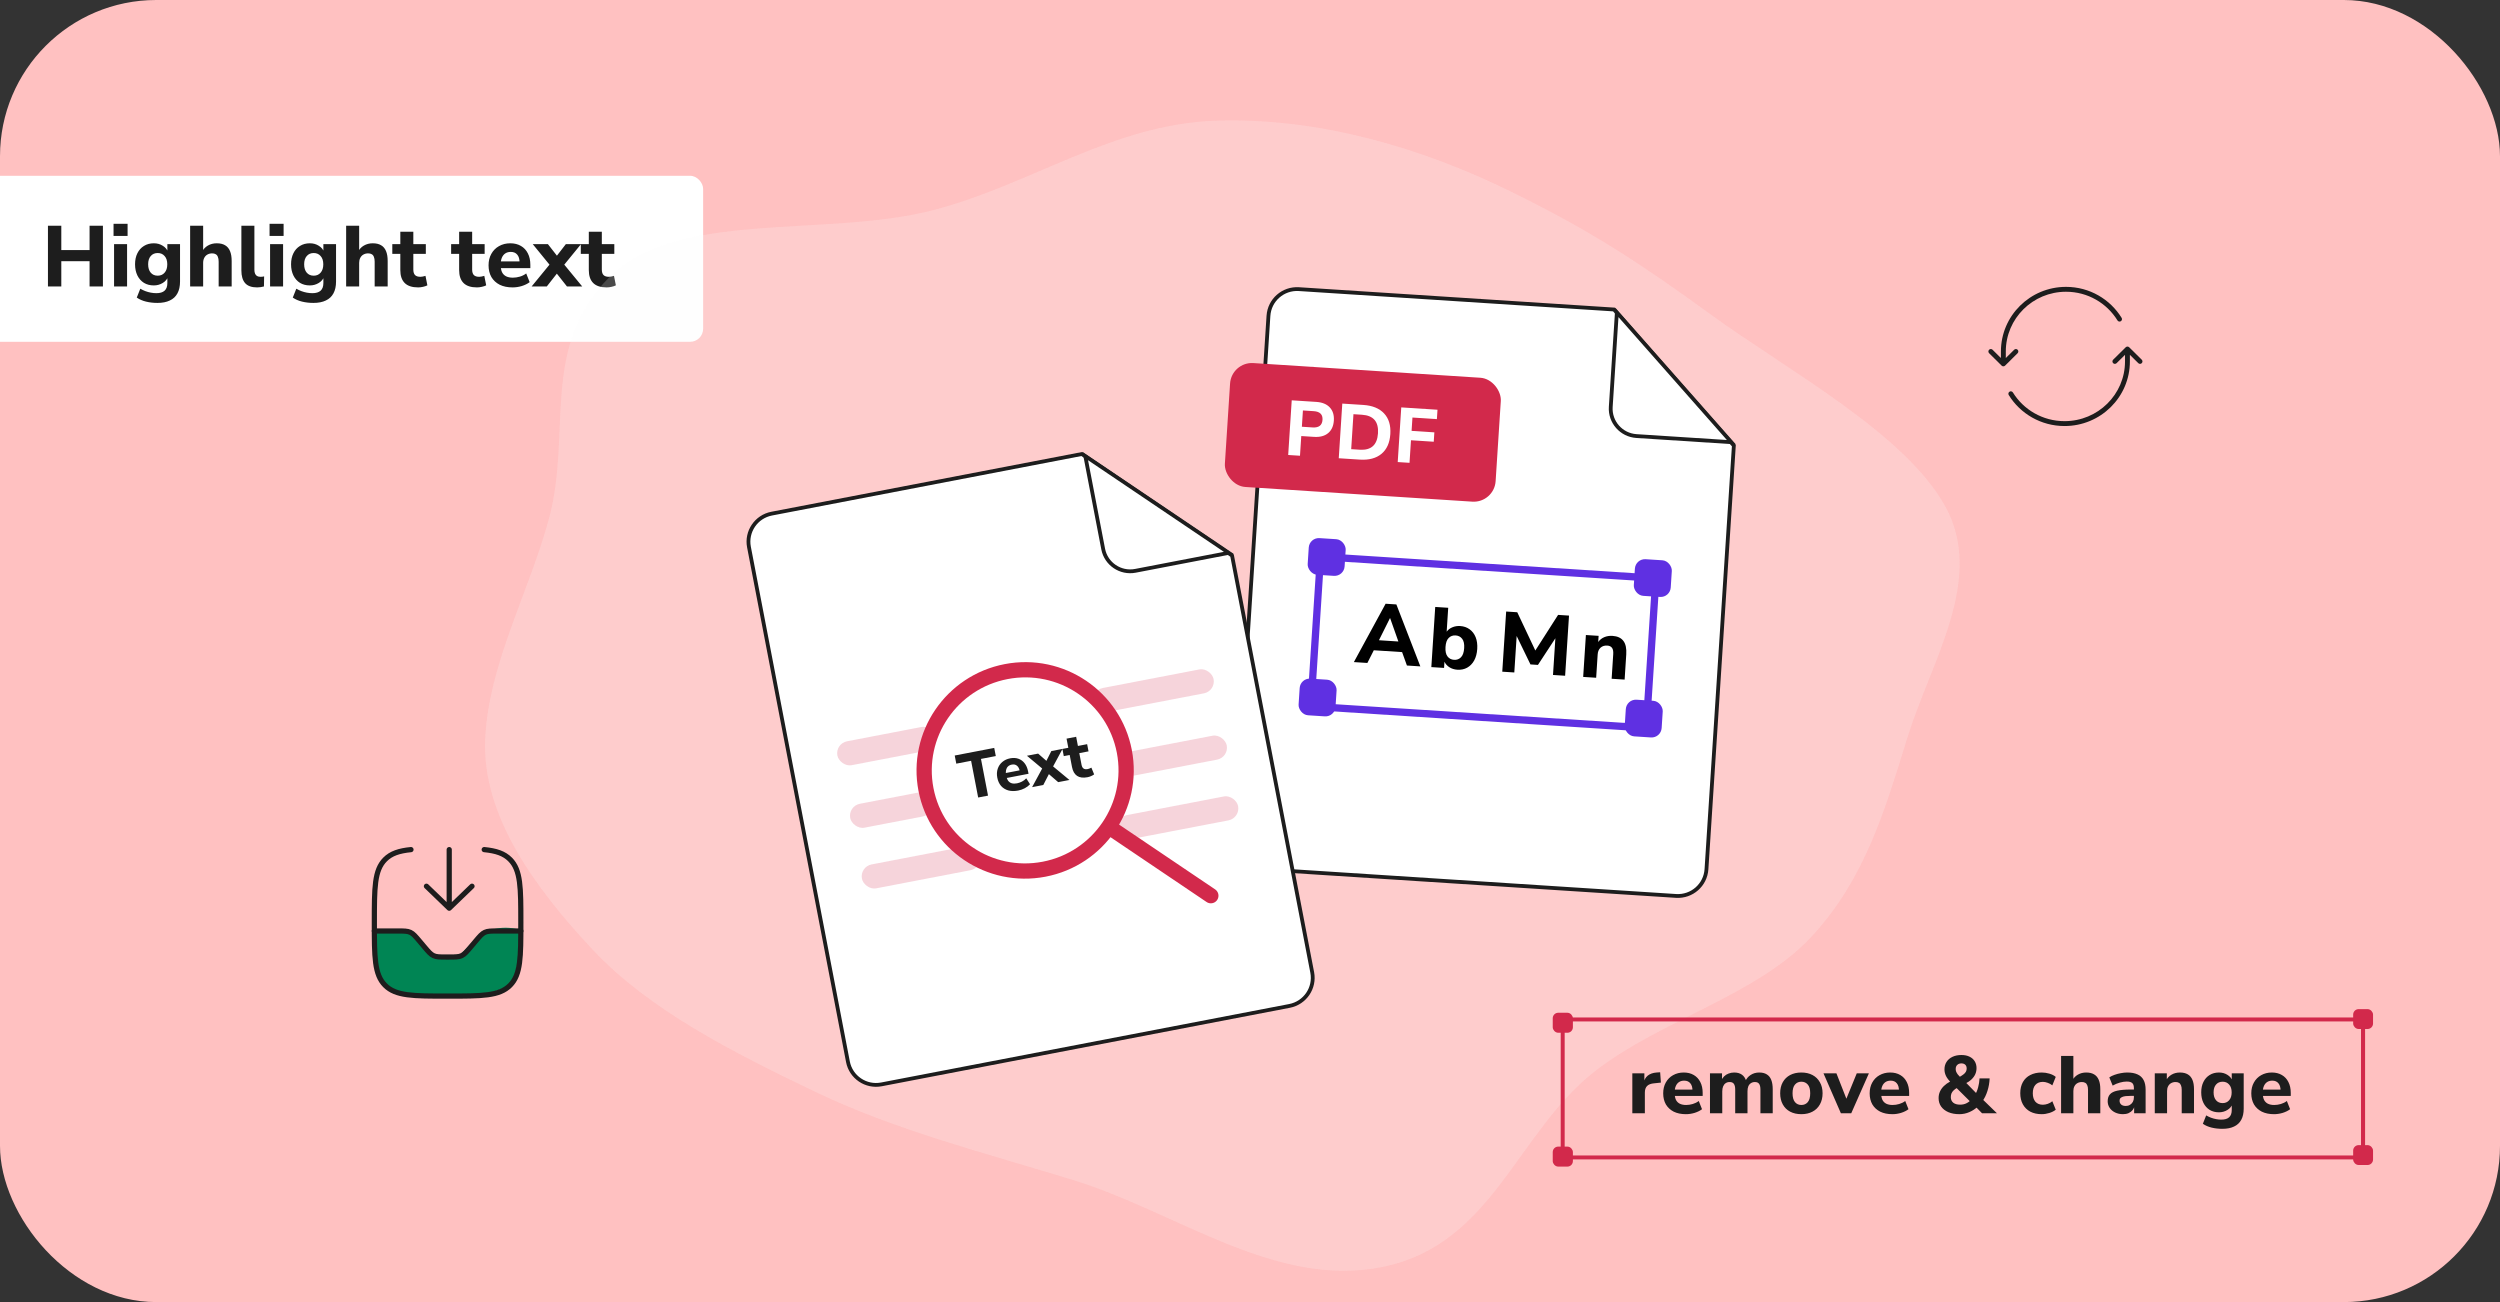
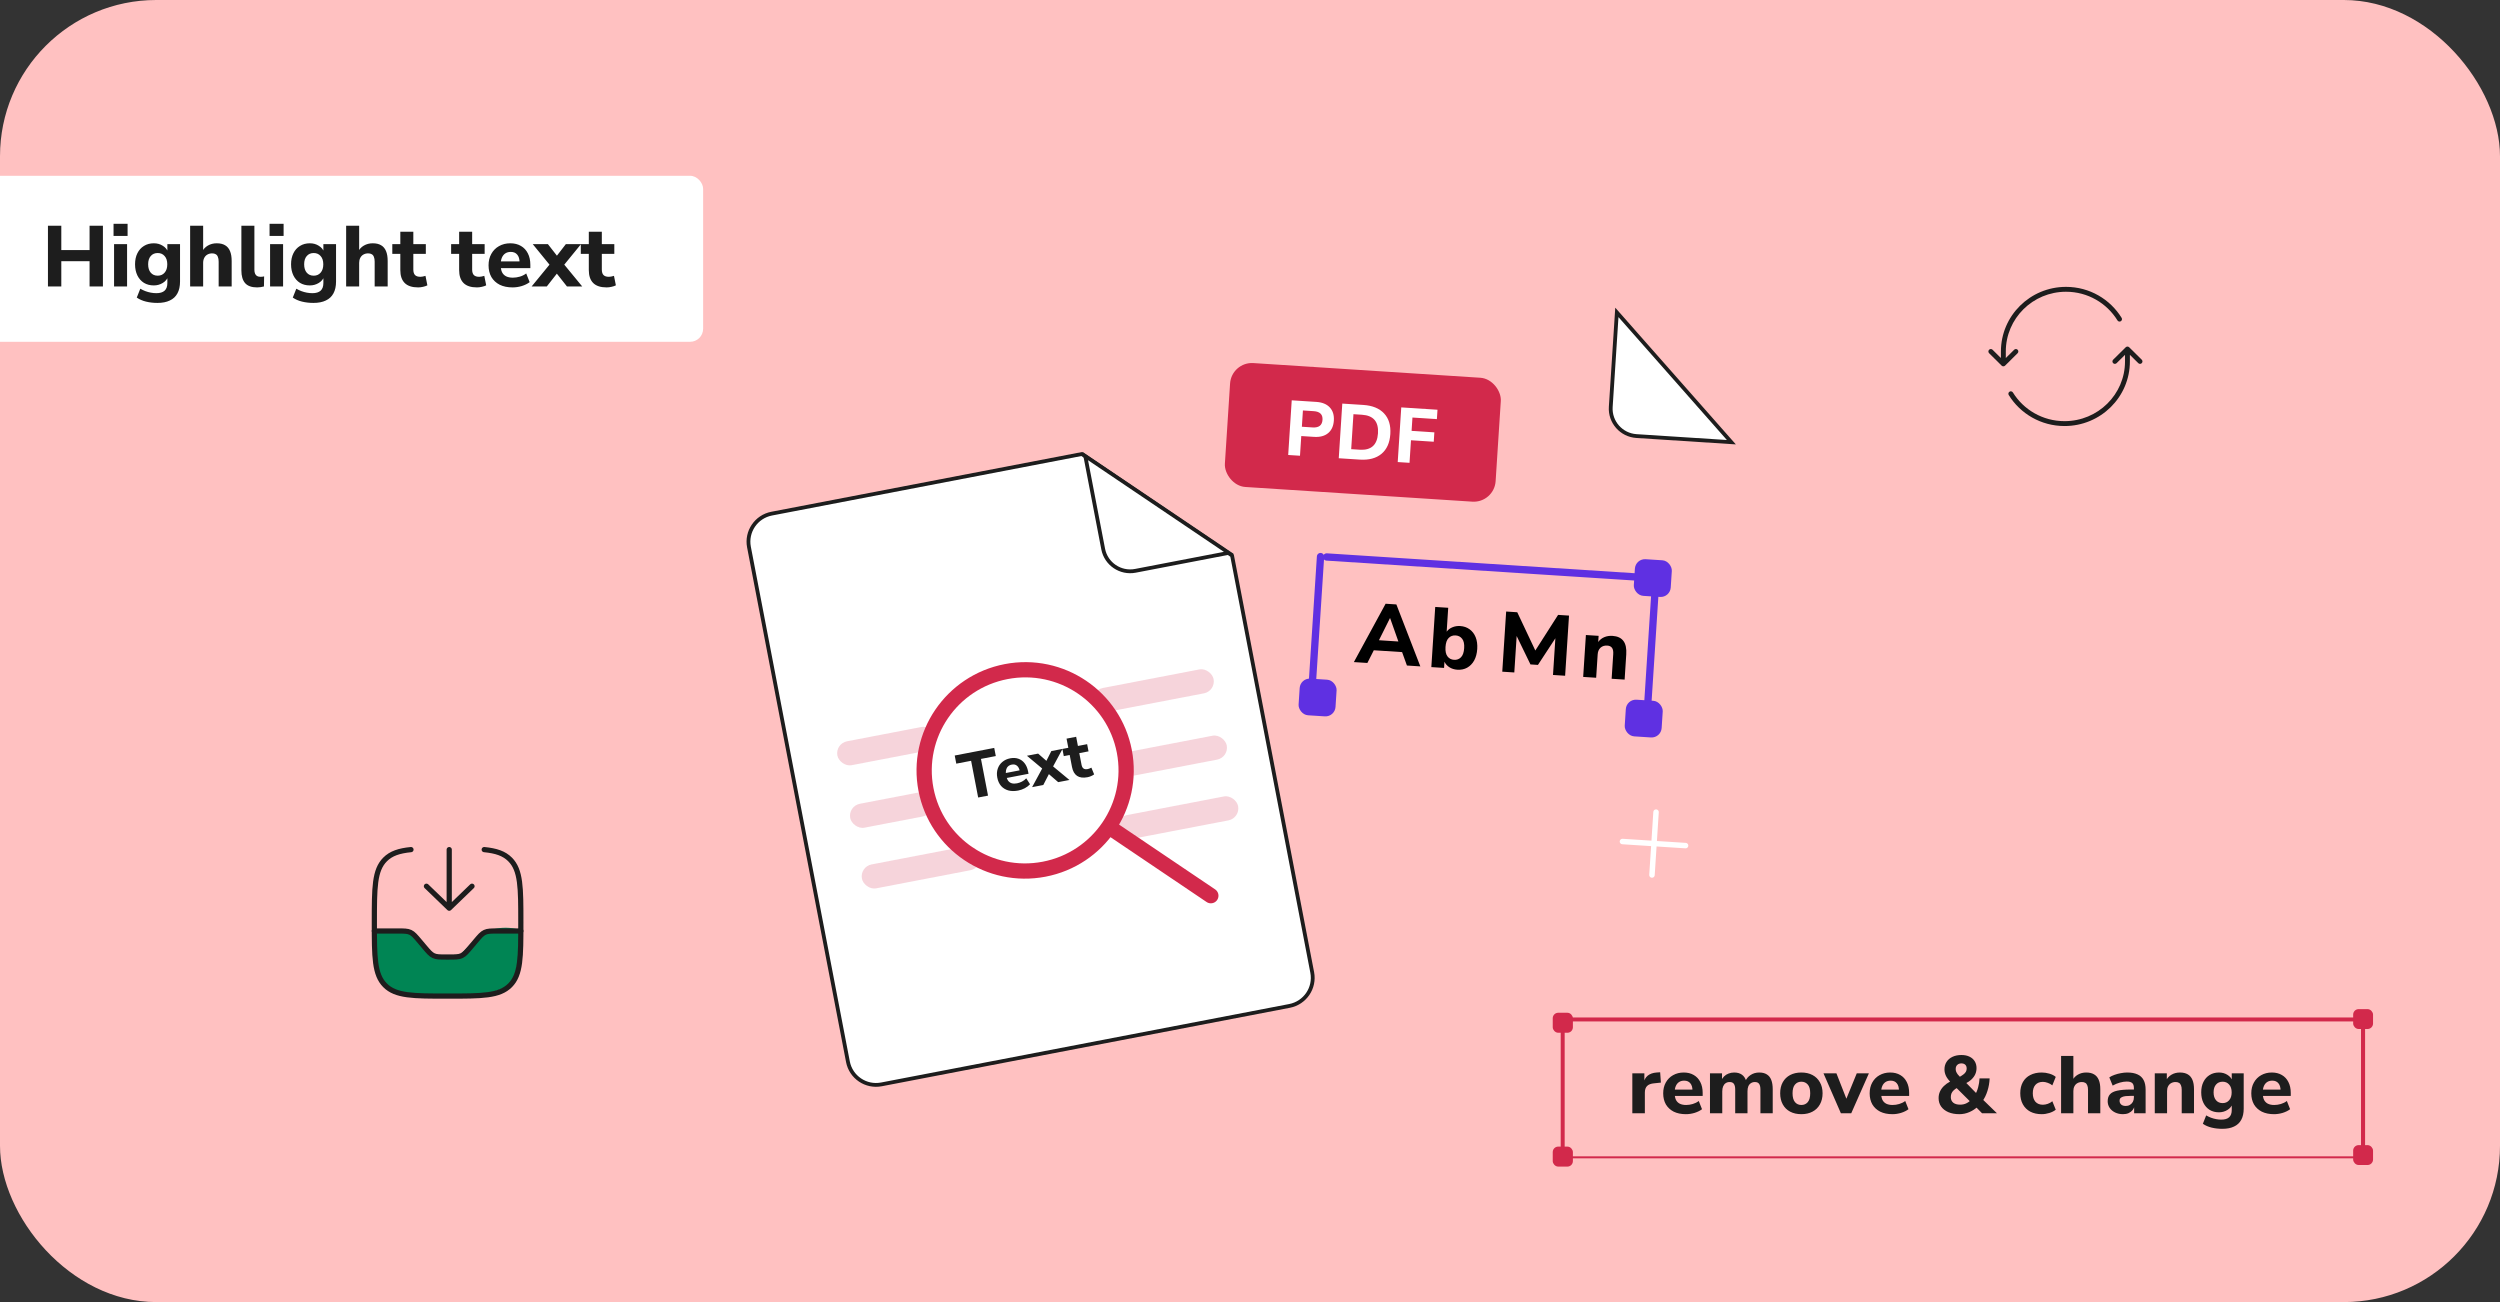
<svg xmlns="http://www.w3.org/2000/svg" width="768" height="400" viewBox="0 0 768 400" fill="none">
  <rect x="0" y="0" width="768" height="400" fill="#333333" stroke="none" />
  <g clip-path="url(#clip0_8950_90110)">
    <rect width="768" height="400" rx="48" fill="#FFC1C1" />
    <rect x="-14" y="54" width="230" height="51" rx="4" fill="white" />
    <path d="M14.73 88V69.338H18.833V76.829H27.515V69.338H31.618V88H27.515V80.244H18.833V88H14.73ZM34.881 72.488V68.756H39.196V72.488H34.881ZM35.04 88V75.003H39.037V88H35.04ZM48.37 93.056C47.135 93.056 45.97 92.924 44.876 92.659C43.782 92.394 42.829 91.979 42.017 91.415L43.102 88.688C43.579 88.971 44.091 89.218 44.638 89.429C45.202 89.641 45.776 89.8 46.358 89.906C46.941 90.012 47.496 90.065 48.026 90.065C49.155 90.065 50.002 89.809 50.567 89.297C51.132 88.785 51.414 88 51.414 86.941V84.929H51.652C51.388 85.741 50.841 86.403 50.011 86.915C49.182 87.427 48.264 87.682 47.258 87.682C46.094 87.682 45.079 87.418 44.214 86.888C43.349 86.341 42.679 85.582 42.202 84.612C41.726 83.624 41.488 82.485 41.488 81.197C41.488 79.891 41.726 78.762 42.202 77.809C42.679 76.838 43.349 76.088 44.214 75.559C45.079 75.012 46.094 74.738 47.258 74.738C48.3 74.738 49.217 74.994 50.011 75.506C50.823 76 51.361 76.653 51.626 77.465H51.414V75.003H55.305V86.491C55.305 87.938 55.041 89.147 54.511 90.118C53.982 91.106 53.197 91.838 52.155 92.315C51.132 92.809 49.87 93.056 48.37 93.056ZM48.45 84.691C49.332 84.691 50.038 84.382 50.567 83.765C51.114 83.147 51.388 82.291 51.388 81.197C51.388 80.103 51.114 79.256 50.567 78.656C50.038 78.038 49.332 77.729 48.45 77.729C47.55 77.729 46.835 78.038 46.305 78.656C45.776 79.256 45.511 80.103 45.511 81.197C45.511 82.291 45.776 83.147 46.305 83.765C46.835 84.382 47.55 84.691 48.45 84.691ZM58.409 88V69.338H62.406V77.438H62.035C62.441 76.573 63.041 75.912 63.835 75.453C64.647 74.976 65.565 74.738 66.588 74.738C67.629 74.738 68.485 74.941 69.156 75.347C69.826 75.735 70.329 76.335 70.665 77.147C71 77.941 71.168 78.956 71.168 80.191V88H67.171V80.376C67.171 79.776 67.091 79.291 66.932 78.921C66.791 78.532 66.57 78.259 66.27 78.1C65.988 77.924 65.626 77.835 65.185 77.835C64.621 77.835 64.126 77.959 63.703 78.206C63.297 78.435 62.979 78.77 62.75 79.212C62.52 79.653 62.406 80.165 62.406 80.747V88H58.409ZM78.996 88.291C77.319 88.291 76.093 87.859 75.316 86.994C74.54 86.112 74.152 84.806 74.152 83.076V69.338H78.149V82.918C78.149 83.359 78.219 83.747 78.36 84.082C78.502 84.4 78.705 84.638 78.969 84.797C79.252 84.956 79.605 85.035 80.028 85.035C80.205 85.035 80.39 85.026 80.584 85.009C80.778 84.991 80.963 84.956 81.14 84.903L81.087 88C80.752 88.088 80.407 88.159 80.055 88.212C79.719 88.265 79.366 88.291 78.996 88.291ZM82.808 72.488V68.756H87.123V72.488H82.808ZM82.967 88V75.003H86.964V88H82.967ZM96.297 93.056C95.061 93.056 93.897 92.924 92.802 92.659C91.708 92.394 90.755 91.979 89.944 91.415L91.029 88.688C91.505 88.971 92.017 89.218 92.564 89.429C93.129 89.641 93.703 89.8 94.285 89.906C94.867 90.012 95.423 90.065 95.953 90.065C97.082 90.065 97.929 89.809 98.494 89.297C99.058 88.785 99.341 88 99.341 86.941V84.929H99.579C99.314 85.741 98.767 86.403 97.938 86.915C97.109 87.427 96.191 87.682 95.185 87.682C94.02 87.682 93.005 87.418 92.141 86.888C91.276 86.341 90.606 85.582 90.129 84.612C89.653 83.624 89.414 82.485 89.414 81.197C89.414 79.891 89.653 78.762 90.129 77.809C90.606 76.838 91.276 76.088 92.141 75.559C93.005 75.012 94.02 74.738 95.185 74.738C96.226 74.738 97.144 74.994 97.938 75.506C98.75 76 99.288 76.653 99.553 77.465H99.341V75.003H103.232V86.491C103.232 87.938 102.967 89.147 102.438 90.118C101.908 91.106 101.123 91.838 100.082 92.315C99.058 92.809 97.797 93.056 96.297 93.056ZM96.376 84.691C97.258 84.691 97.964 84.382 98.494 83.765C99.041 83.147 99.314 82.291 99.314 81.197C99.314 80.103 99.041 79.256 98.494 78.656C97.964 78.038 97.258 77.729 96.376 77.729C95.476 77.729 94.761 78.038 94.232 78.656C93.703 79.256 93.438 80.103 93.438 81.197C93.438 82.291 93.703 83.147 94.232 83.765C94.761 84.382 95.476 84.691 96.376 84.691ZM106.335 88V69.338H110.332V77.438H109.962C110.368 76.573 110.968 75.912 111.762 75.453C112.574 74.976 113.491 74.738 114.515 74.738C115.556 74.738 116.412 74.941 117.082 75.347C117.753 75.735 118.256 76.335 118.591 77.147C118.927 77.941 119.094 78.956 119.094 80.191V88H115.097V80.376C115.097 79.776 115.018 79.291 114.859 78.921C114.718 78.532 114.497 78.259 114.197 78.1C113.915 77.924 113.553 77.835 113.112 77.835C112.547 77.835 112.053 77.959 111.629 78.206C111.224 78.435 110.906 78.77 110.677 79.212C110.447 79.653 110.332 80.165 110.332 80.747V88H106.335ZM128.458 88.291C126.605 88.291 125.228 87.841 124.328 86.941C123.428 86.041 122.978 84.718 122.978 82.971V77.994H120.516V75.003H122.978V71.191H126.975V75.003H130.814V77.994H126.975V82.812C126.975 83.553 127.143 84.109 127.478 84.479C127.831 84.85 128.387 85.035 129.146 85.035C129.375 85.035 129.614 85.009 129.861 84.956C130.125 84.903 130.408 84.832 130.708 84.744L131.29 87.656C130.919 87.85 130.478 88 129.966 88.106C129.455 88.229 128.952 88.291 128.458 88.291ZM146.527 88.291C144.674 88.291 143.298 87.841 142.398 86.941C141.498 86.041 141.048 84.718 141.048 82.971V77.994H138.586V75.003H141.048V71.191H145.045V75.003H148.883V77.994H145.045V82.812C145.045 83.553 145.212 84.109 145.548 84.479C145.901 84.85 146.456 85.035 147.215 85.035C147.445 85.035 147.683 85.009 147.93 84.956C148.195 84.903 148.477 84.832 148.777 84.744L149.359 87.656C148.989 87.85 148.548 88 148.036 88.106C147.524 88.229 147.021 88.291 146.527 88.291ZM157.47 88.291C155.935 88.291 154.612 88.018 153.5 87.471C152.406 86.906 151.559 86.121 150.959 85.115C150.376 84.091 150.085 82.891 150.085 81.515C150.085 80.174 150.367 79 150.932 77.994C151.497 76.971 152.282 76.176 153.288 75.612C154.312 75.029 155.468 74.738 156.756 74.738C158.026 74.738 159.12 75.012 160.038 75.559C160.956 76.088 161.662 76.847 162.156 77.835C162.668 78.823 162.923 79.997 162.923 81.356V82.362H153.368V80.297H160.038L159.615 80.668C159.615 79.591 159.376 78.779 158.9 78.232C158.441 77.668 157.779 77.385 156.915 77.385C156.262 77.385 155.706 77.535 155.247 77.835C154.788 78.135 154.435 78.568 154.188 79.132C153.941 79.697 153.818 80.376 153.818 81.171V81.382C153.818 82.282 153.95 83.023 154.215 83.606C154.497 84.171 154.912 84.594 155.459 84.876C156.023 85.159 156.72 85.3 157.55 85.3C158.256 85.3 158.97 85.194 159.694 84.982C160.418 84.771 161.071 84.444 161.653 84.003L162.712 86.677C162.059 87.171 161.256 87.568 160.303 87.868C159.368 88.15 158.423 88.291 157.47 88.291ZM163.317 88L169.538 80.403V82.203L163.661 75.003H168.32L171.788 79.45H170.385L173.826 75.003H178.485L172.608 82.203V80.403L178.856 88H174.17L170.385 83.209H171.735L167.976 88H163.317ZM186.363 88.291C184.51 88.291 183.133 87.841 182.233 86.941C181.333 86.041 180.883 84.718 180.883 82.971V77.994H178.421V75.003H180.883V71.191H184.88V75.003H188.718V77.994H184.88V82.812C184.88 83.553 185.048 84.109 185.383 84.479C185.736 84.85 186.292 85.035 187.051 85.035C187.28 85.035 187.518 85.009 187.765 84.956C188.03 84.903 188.313 84.832 188.613 84.744L189.195 87.656C188.824 87.85 188.383 88 187.871 88.106C187.36 88.229 186.857 88.291 186.363 88.291Z" fill="#1D1D1D" />
    <path d="M615.433 107.972H614.683H615.433ZM615.433 111.792L614.905 112.324C615.197 112.614 615.669 112.614 615.961 112.324L615.433 111.792ZM619.811 108.505C620.105 108.213 620.107 107.738 619.815 107.444C619.523 107.15 619.048 107.148 618.754 107.44L619.811 108.505ZM612.112 107.44C611.818 107.148 611.343 107.15 611.051 107.444C610.759 107.738 610.761 108.213 611.055 108.505L612.112 107.44ZM650.486 98.434C650.703 98.787 651.165 98.897 651.518 98.681C651.871 98.464 651.981 98.002 651.764 97.649L650.486 98.434ZM634.681 88.125C623.642 88.125 614.683 97.005 614.683 107.972H616.183C616.183 97.845 624.459 89.625 634.681 89.625V88.125ZM614.683 107.972L614.683 111.792L616.183 111.792L616.183 107.972H614.683ZM615.961 112.324L619.811 108.505L618.754 107.44L614.905 111.259L615.961 112.324ZM615.961 111.259L612.112 107.44L611.055 108.505L614.905 112.324L615.961 111.259ZM651.764 97.649C648.253 91.938 641.915 88.125 634.681 88.125V89.625C641.376 89.625 647.238 93.152 650.486 98.434L651.764 97.649Z" fill="#1D1D1D" />
    <path d="M653.553 107.211L654.08 106.678C653.788 106.389 653.318 106.389 653.025 106.678L653.553 107.211ZM649.161 110.497C648.867 110.788 648.864 111.263 649.155 111.558C649.446 111.852 649.921 111.855 650.216 111.564L649.161 110.497ZM656.89 111.564C657.184 111.855 657.659 111.852 657.95 111.558C658.242 111.263 658.239 110.788 657.944 110.497L656.89 111.564ZM618.362 120.567C618.145 120.215 617.683 120.105 617.33 120.323C616.978 120.54 616.868 121.002 617.086 121.355L618.362 120.567ZM634.231 130.878C645.308 130.878 654.303 122 654.303 111.03H652.803C652.803 121.155 644.496 129.378 634.231 129.378V130.878ZM654.303 111.03V107.211H652.803V111.03H654.303ZM653.025 106.678L649.161 110.497L650.216 111.564L654.08 107.744L653.025 106.678ZM653.025 107.744L656.89 111.564L657.944 110.497L654.08 106.678L653.025 107.744ZM617.086 121.355C620.611 127.066 626.972 130.878 634.231 130.878V129.378C627.508 129.378 621.622 125.849 618.362 120.567L617.086 121.355Z" fill="#1D1D1D" />
-     <path opacity="0.2" fill-rule="evenodd" clip-rule="evenodd" d="M373.603 37.077C405.64 36.038 437.39 45.694 464.122 58.836C489.566 71.345 504.157 81.1 525.986 96.93C549.357 113.879 585.328 133.21 597.647 155.669C609.82 177.863 593.358 202.905 586.062 226.248C579.339 247.76 573.253 269.789 556.304 287.942C539.799 305.619 510.381 313.338 490.282 328.832C465.918 347.613 458.821 382.042 425.017 389.145C392.028 396.076 361.476 372.298 329.807 362.55C302.614 354.18 275.202 347.271 250.474 335.418C224.922 323.17 199.428 310.259 182.061 291.729C164.159 272.628 148.081 250.445 149.041 227.191C149.995 204.091 162.592 181.845 168.679 159.179C175.746 132.863 165.768 106.767 187.188 85.146C207.774 64.365 253.706 73.062 286.54 64.595C316.665 56.827 341.74 38.11 373.603 37.077Z" fill="#FBFBFB" />
-     <path d="M379.285 257.67L389.671 97.012C389.984 92.178 394.165 88.509 399.015 88.822L495.815 95.08L532.639 136.902L524.225 267.041C523.913 271.875 519.731 275.544 514.881 275.231L387.496 266.995C382.648 266.682 378.972 262.507 379.285 257.67Z" fill="white" stroke="#1D1D1D" stroke-width="1.171" />
    <g clip-path="url(#clip1_8950_90110)">
      <path d="M415.909 203.394L425.662 185.467L428.964 185.681L436.328 204.714L432.207 204.448L430.723 200.325L422.033 199.763L420.056 203.662L415.909 203.394ZM426.994 189.897L423.611 196.68L429.581 197.066L427.047 189.9L426.994 189.897Z" fill="black" />
      <path d="M447.692 205.739C446.776 205.679 445.962 205.425 445.248 204.975C444.552 204.527 444.049 203.959 443.74 203.272L443.616 205.186L439.707 204.933L440.902 186.453L444.89 186.71L444.416 194.05C444.843 193.464 445.42 193.018 446.147 192.714C446.893 192.394 447.697 192.262 448.56 192.317C449.687 192.39 450.655 192.725 451.466 193.321C452.294 193.919 452.913 194.731 453.324 195.758C453.735 196.785 453.896 197.988 453.807 199.369C453.718 200.75 453.402 201.931 452.861 202.914C452.322 203.879 451.602 204.614 450.703 205.117C449.823 205.604 448.819 205.811 447.692 205.739ZM446.695 202.7C447.54 202.754 448.247 202.493 448.815 201.915C449.382 201.338 449.708 200.403 449.792 199.109C449.874 197.834 449.671 196.882 449.181 196.253C448.692 195.608 448.025 195.257 447.18 195.203C446.317 195.147 445.601 195.408 445.034 195.985C444.467 196.545 444.142 197.463 444.06 198.739C443.976 200.032 444.179 201.002 444.667 201.647C445.156 202.293 445.832 202.644 446.695 202.7Z" fill="black" />
      <path d="M461.497 206.342L462.692 187.861L466.1 188.082L471.652 199.838L478.647 188.893L482.001 189.11L480.806 207.59L477.082 207.349L477.811 196.077L472.454 204.26L470.156 204.111L465.919 195.388L465.195 206.581L461.497 206.342Z" fill="black" />
      <path d="M486.353 207.948L487.185 195.078L491.094 195.331L490.972 197.218C491.458 196.547 492.082 196.052 492.846 195.733C493.609 195.414 494.448 195.284 495.364 195.343C496.896 195.442 498.012 195.962 498.712 196.902C499.412 197.825 499.703 199.204 499.585 201.039L499.085 208.772L495.096 208.514L495.584 200.964C495.642 200.073 495.516 199.424 495.206 199.018C494.898 198.595 494.417 198.362 493.766 198.32C492.921 198.265 492.226 198.483 491.681 198.975C491.154 199.467 490.862 200.15 490.806 201.024L490.342 208.206L486.353 207.948Z" fill="black" />
-       <path d="M402.693 216.969L505.717 223.629" stroke="#5F30E2" stroke-width="2.244" stroke-linecap="round" />
      <path d="M503.964 177.334L407.556 171.102" stroke="#5F30E2" stroke-width="2.244" stroke-linecap="round" />
      <path d="M506.02 218.936L508.447 181.398" stroke="#5F30E2" stroke-width="2.244" stroke-linecap="round" />
      <path d="M405.666 170.984L402.935 213.214" stroke="#5F30E2" stroke-width="2.244" stroke-linecap="round" />
-       <rect x="402.249" y="165.109" width="11.366" height="11.285" rx="3.098" transform="rotate(3.699 402.249 165.109)" fill="#5F30E2" />
      <rect x="502.438" y="171.586" width="11.366" height="11.285" rx="3.098" transform="rotate(3.699 502.438 171.586)" fill="#5F30E2" />
      <rect x="499.647" y="214.75" width="11.366" height="11.285" rx="3.098" transform="rotate(3.699 499.647 214.75)" fill="#5F30E2" />
      <rect x="399.458" y="208.273" width="11.366" height="11.285" rx="3.098" transform="rotate(3.699 399.458 208.273)" fill="#5F30E2" />
    </g>
    <rect x="378.312" y="111.102" width="83.344" height="38.144" rx="6.731" transform="rotate(3.699 378.312 111.102)" fill="#D2294B" />
    <path d="M395.733 139.77L396.818 122.977L404.35 123.463C406.19 123.582 407.579 124.151 408.515 125.168C409.453 126.169 409.867 127.512 409.758 129.195C409.649 130.878 409.065 132.164 408.005 133.052C406.946 133.941 405.496 134.325 403.656 134.206L399.75 133.954L399.358 140.004L395.733 139.77ZM399.934 131.095L403.232 131.309C405.15 131.433 406.164 130.653 406.273 128.97C406.38 127.318 405.474 126.43 403.556 126.306L400.258 126.093L399.934 131.095Z" fill="white" />
    <path d="M411.266 140.774L412.351 123.981L418.807 124.398C421.614 124.58 423.742 125.451 425.192 127.011C426.642 128.556 427.281 130.671 427.107 133.354C426.934 136.038 426.028 138.06 424.389 139.422C422.751 140.783 420.529 141.373 417.722 141.191L411.266 140.774ZM415.087 137.983L417.707 138.152C421.215 138.379 423.086 136.698 423.318 133.109C423.549 129.536 421.91 127.636 418.401 127.41L415.781 127.24L415.087 137.983Z" fill="white" />
    <path d="M429.38 141.945L430.466 125.152L441.6 125.872L441.413 128.754L433.905 128.268L433.64 132.365L440.634 132.818L440.448 135.7L433.454 135.248L433.006 142.179L429.38 141.945Z" fill="white" />
    <path d="M494.825 125.007L496.702 95.968L531.874 135.844L502.723 133.959C498.06 133.658 494.525 129.649 494.825 125.007Z" fill="white" stroke="#1D1D1D" stroke-width="1.171" />
    <path d="M517.806 259.769L508.112 259.142M508.112 259.142L498.418 258.515M508.112 259.142L508.736 249.486M508.112 259.142L507.488 268.798" stroke="white" stroke-width="1.683" stroke-linecap="round" />
    <path d="M260.484 326.164L230.085 168.066C229.17 163.309 232.293 158.706 237.066 157.788L332.322 139.472L378.49 170.674L403.114 298.739C404.029 303.496 400.906 308.1 396.133 309.018L270.779 333.121C266.008 334.038 261.399 330.924 260.484 326.164Z" fill="white" stroke="#1D1D1D" stroke-width="1.171" />
    <path d="M338.899 168.678L333.404 140.102L377.483 169.837L348.797 175.353C344.207 176.236 339.777 173.246 338.899 168.678Z" fill="white" stroke="#1D1D1D" stroke-width="1.171" />
    <path d="M395.071 275.318L385.531 277.152M385.531 277.152L375.992 278.986M385.531 277.152L383.704 267.65M385.531 277.152L387.358 286.654" stroke="white" stroke-width="1.683" stroke-linecap="round" />
    <path d="M340.857 254.163L371.973 275.158M320.76 267.018C303.932 270.252 287.679 259.285 284.457 242.523C281.235 225.761 292.265 209.55 309.092 206.315C325.92 203.081 342.173 214.048 345.395 230.81C348.617 247.573 337.587 263.783 320.76 267.018Z" stroke="#D2294B" stroke-width="4.683" stroke-linecap="round" stroke-linejoin="round" />
    <path d="M300.492 244.997L298.324 233.719L293.77 234.595L293.289 232.093L305.427 229.76L305.908 232.262L301.354 233.137L303.522 244.415L300.492 244.997ZM312.783 242.858C311.65 243.076 310.634 243.062 309.735 242.815C308.847 242.554 308.11 242.094 307.524 241.436C306.949 240.763 306.564 239.919 306.368 238.902C306.178 237.912 306.22 237.005 306.494 236.182C306.766 235.347 307.233 234.649 307.896 234.089C308.569 233.514 309.381 233.135 310.332 232.952C311.27 232.772 312.117 232.818 312.872 233.092C313.625 233.353 314.254 233.813 314.759 234.472C315.277 235.129 315.633 235.96 315.825 236.963L315.968 237.706L308.912 239.062L308.619 237.537L313.545 236.591L313.285 236.924C313.132 236.129 312.841 235.564 312.411 235.228C311.992 234.876 311.463 234.761 310.825 234.884C310.343 234.977 309.954 235.166 309.658 235.453C309.361 235.739 309.162 236.109 309.06 236.561C308.957 237.013 308.963 237.532 309.075 238.118L309.105 238.275C309.233 238.939 309.436 239.468 309.714 239.86C310.003 240.237 310.369 240.491 310.813 240.622C311.27 240.75 311.805 240.756 312.417 240.638C312.939 240.538 313.451 240.358 313.956 240.099C314.46 239.84 314.895 239.506 315.263 239.098L316.424 240.922C316.012 241.379 315.476 241.786 314.815 242.143C314.164 242.484 313.487 242.723 312.783 242.858ZM317.059 241.813L320.574 235.321L320.83 236.65L315.469 232.167L318.909 231.506L322.1 234.298L321.064 234.497L322.974 230.725L326.414 230.063L323.097 236.214L322.841 234.885L328.532 239.608L325.073 240.273L321.598 237.272L322.595 237.081L320.499 241.152L317.059 241.813ZM334.117 238.757C332.749 239.02 331.668 238.883 330.876 238.347C330.084 237.81 329.564 236.896 329.316 235.606L328.609 231.932L326.792 232.281L326.367 230.072L328.185 229.723L327.644 226.909L330.595 226.341L331.136 229.156L333.97 228.611L334.395 230.82L331.561 231.364L332.244 234.922C332.35 235.469 332.552 235.856 332.853 236.082C333.166 236.305 333.602 236.363 334.163 236.256C334.332 236.223 334.504 236.17 334.679 236.095C334.867 236.019 335.066 235.927 335.275 235.819L336.118 237.886C335.872 238.082 335.567 238.256 335.204 238.406C334.844 238.57 334.482 238.687 334.117 238.757Z" fill="#1D1D1D" />
    <rect x="256.537" y="228.43" width="30.73" height="7.48" rx="3.74" transform="rotate(-10.88 256.537 228.43)" fill="#D2294B" fill-opacity="0.2" />
    <rect x="260.478" y="247.625" width="25.638" height="7.48" rx="3.74" transform="rotate(-10.88 260.478 247.625)" fill="#D2294B" fill-opacity="0.2" />
    <rect x="264.075" y="266.258" width="36.966" height="7.48" rx="3.74" transform="rotate(-10.88 264.075 266.258)" fill="#D2294B" fill-opacity="0.2" />
    <rect x="335.144" y="212.047" width="37.645" height="7.48" rx="3.74" transform="rotate(-10.88 335.144 212.047)" fill="#D2294B" fill-opacity="0.2" />
    <rect x="343.324" y="231.617" width="33.427" height="7.48" rx="3.74" transform="rotate(-10.88 343.324 231.617)" fill="#D2294B" fill-opacity="0.2" />
    <rect x="342.48" y="251.109" width="37.842" height="7.48" rx="3.74" transform="rotate(-10.88 342.48 251.109)" fill="#D2294B" fill-opacity="0.2" />
    <rect x="479.972" y="313.36" width="245.667" height="42.167" stroke="#D2294B" stroke-width="0.611" />
    <path d="M501.45 342V329.725H505.15V332.725H504.9C505.1 331.725 505.533 330.958 506.2 330.425C506.883 329.875 507.783 329.558 508.9 329.475L510 329.4L510.225 332.575L508.1 332.8C507.15 332.883 506.442 333.158 505.975 333.625C505.525 334.092 505.3 334.767 505.3 335.65V342H501.45ZM517.908 342.275C516.458 342.275 515.208 342.017 514.158 341.5C513.125 340.967 512.325 340.225 511.758 339.275C511.208 338.308 510.933 337.175 510.933 335.875C510.933 334.608 511.2 333.5 511.733 332.55C512.266 331.583 513.008 330.833 513.958 330.3C514.925 329.75 516.016 329.475 517.233 329.475C518.433 329.475 519.466 329.733 520.333 330.25C521.2 330.75 521.866 331.467 522.333 332.4C522.816 333.333 523.058 334.442 523.058 335.725V336.675H514.033V334.725H520.333L519.933 335.075C519.933 334.058 519.708 333.292 519.258 332.775C518.825 332.242 518.2 331.975 517.383 331.975C516.766 331.975 516.241 332.117 515.808 332.4C515.375 332.683 515.041 333.092 514.808 333.625C514.575 334.158 514.458 334.8 514.458 335.55V335.75C514.458 336.6 514.583 337.3 514.833 337.85C515.1 338.383 515.491 338.783 516.008 339.05C516.541 339.317 517.2 339.45 517.983 339.45C518.65 339.45 519.325 339.35 520.008 339.15C520.691 338.95 521.308 338.642 521.858 338.225L522.858 340.75C522.241 341.217 521.483 341.592 520.583 341.875C519.7 342.142 518.808 342.275 517.908 342.275ZM525.304 342V329.725H529.004V332.025H528.729C528.945 331.508 529.245 331.058 529.629 330.675C530.012 330.292 530.47 330 531.004 329.8C531.537 329.583 532.12 329.475 532.754 329.475C533.704 329.475 534.495 329.7 535.129 330.15C535.762 330.6 536.212 331.292 536.479 332.225H536.129C536.495 331.375 537.054 330.708 537.804 330.225C538.57 329.725 539.445 329.475 540.429 329.475C541.379 329.475 542.154 329.667 542.754 330.05C543.37 330.417 543.829 330.983 544.129 331.75C544.429 332.5 544.579 333.458 544.579 334.625V342H540.804V334.75C540.804 333.933 540.67 333.342 540.404 332.975C540.154 332.592 539.72 332.4 539.104 332.4C538.637 332.4 538.229 332.517 537.879 332.75C537.529 332.967 537.262 333.292 537.079 333.725C536.912 334.142 536.829 334.658 536.829 335.275V342H533.054V334.75C533.054 333.933 532.92 333.342 532.654 332.975C532.404 332.592 531.97 332.4 531.354 332.4C530.87 332.4 530.462 332.517 530.129 332.75C529.795 332.967 529.537 333.292 529.354 333.725C529.17 334.142 529.079 334.658 529.079 335.275V342H525.304ZM553.371 342.275C552.054 342.275 550.904 342.017 549.921 341.5C548.954 340.983 548.204 340.242 547.671 339.275C547.137 338.308 546.871 337.167 546.871 335.85C546.871 334.533 547.137 333.4 547.671 332.45C548.204 331.5 548.954 330.767 549.921 330.25C550.904 329.733 552.054 329.475 553.371 329.475C554.687 329.475 555.829 329.733 556.796 330.25C557.779 330.767 558.537 331.508 559.071 332.475C559.621 333.425 559.896 334.55 559.896 335.85C559.896 337.167 559.621 338.308 559.071 339.275C558.537 340.242 557.779 340.983 556.796 341.5C555.829 342.017 554.687 342.275 553.371 342.275ZM553.371 339.45C554.187 339.45 554.846 339.158 555.346 338.575C555.846 337.975 556.096 337.067 556.096 335.85C556.096 334.633 555.846 333.742 555.346 333.175C554.846 332.592 554.187 332.3 553.371 332.3C552.571 332.3 551.921 332.592 551.421 333.175C550.921 333.742 550.671 334.633 550.671 335.85C550.671 337.067 550.921 337.975 551.421 338.575C551.921 339.158 552.571 339.45 553.371 339.45ZM565.524 342L560.174 329.725H564.149L567.599 338.525H566.799L570.399 329.725H574.124L568.699 342H565.524ZM581.336 342.275C579.886 342.275 578.636 342.017 577.586 341.5C576.552 340.967 575.752 340.225 575.186 339.275C574.636 338.308 574.361 337.175 574.361 335.875C574.361 334.608 574.627 333.5 575.161 332.55C575.694 331.583 576.436 330.833 577.386 330.3C578.352 329.75 579.444 329.475 580.661 329.475C581.861 329.475 582.894 329.733 583.761 330.25C584.627 330.75 585.294 331.467 585.761 332.4C586.244 333.333 586.486 334.442 586.486 335.725V336.675H577.461V334.725H583.761L583.361 335.075C583.361 334.058 583.136 333.292 582.686 332.775C582.252 332.242 581.627 331.975 580.811 331.975C580.194 331.975 579.669 332.117 579.236 332.4C578.802 332.683 578.469 333.092 578.236 333.625C578.002 334.158 577.886 334.8 577.886 335.55V335.75C577.886 336.6 578.011 337.3 578.261 337.85C578.527 338.383 578.919 338.783 579.436 339.05C579.969 339.317 580.627 339.45 581.411 339.45C582.077 339.45 582.752 339.35 583.436 339.15C584.119 338.95 584.736 338.642 585.286 338.225L586.286 340.75C585.669 341.217 584.911 341.592 584.011 341.875C583.127 342.142 582.236 342.275 581.336 342.275ZM601.914 342.275C600.614 342.275 599.481 342.067 598.514 341.65C597.564 341.233 596.831 340.658 596.314 339.925C595.798 339.192 595.539 338.333 595.539 337.35C595.539 336.6 595.681 335.917 595.964 335.3C596.248 334.683 596.648 334.125 597.164 333.625C597.698 333.108 598.323 332.658 599.039 332.275L599.914 331.775L599.364 332.55C598.664 331.883 598.148 331.217 597.814 330.55C597.498 329.883 597.339 329.2 597.339 328.5C597.339 327.633 597.556 326.867 597.989 326.2C598.423 325.533 599.031 325.017 599.814 324.65C600.598 324.283 601.506 324.1 602.539 324.1C603.506 324.1 604.331 324.267 605.014 324.6C605.714 324.933 606.248 325.4 606.614 326C606.998 326.6 607.189 327.308 607.189 328.125C607.189 328.775 607.064 329.392 606.814 329.975C606.564 330.542 606.173 331.083 605.639 331.6C605.106 332.1 604.406 332.567 603.539 333L603.564 332.2L607.564 336.3H606.739C607.156 335.617 607.473 334.85 607.689 334C607.923 333.133 608.064 332.225 608.114 331.275H611.214C611.164 332.625 610.939 333.917 610.539 335.15C610.156 336.383 609.614 337.475 608.914 338.425L608.889 337.55L613.464 342H608.889L606.814 339.875H607.639C606.889 340.608 606.014 341.192 605.014 341.625C604.031 342.058 602.998 342.275 601.914 342.275ZM602.139 339.35C602.856 339.35 603.489 339.217 604.039 338.95C604.606 338.683 605.131 338.292 605.614 337.775L605.514 338.675L600.439 333.625L602.039 333.725L601.364 334.1C600.881 334.367 600.481 334.65 600.164 334.95C599.864 335.233 599.639 335.55 599.489 335.9C599.356 336.25 599.289 336.633 599.289 337.05C599.289 337.767 599.539 338.333 600.039 338.75C600.539 339.15 601.239 339.35 602.139 339.35ZM602.539 326.675C602.006 326.675 601.581 326.833 601.264 327.15C600.948 327.45 600.789 327.867 600.789 328.4C600.789 328.683 600.839 328.958 600.939 329.225C601.039 329.475 601.198 329.75 601.414 330.05C601.648 330.333 601.964 330.683 602.364 331.1L601.564 331.05C602.214 330.717 602.723 330.408 603.089 330.125C603.473 329.842 603.748 329.55 603.914 329.25C604.081 328.95 604.164 328.625 604.164 328.275C604.164 327.742 604.014 327.342 603.714 327.075C603.431 326.808 603.039 326.675 602.539 326.675ZM627.2 342.275C625.867 342.275 624.7 342.017 623.7 341.5C622.717 340.967 621.959 340.217 621.425 339.25C620.892 338.283 620.625 337.142 620.625 335.825C620.625 334.508 620.892 333.375 621.425 332.425C621.959 331.475 622.717 330.75 623.7 330.25C624.7 329.733 625.867 329.475 627.2 329.475C628 329.475 628.792 329.592 629.575 329.825C630.375 330.058 631.025 330.392 631.525 330.825L630.475 333.425C630.075 333.092 629.609 332.833 629.075 332.65C628.542 332.45 628.042 332.35 627.575 332.35C626.592 332.35 625.825 332.658 625.275 333.275C624.742 333.875 624.475 334.733 624.475 335.85C624.475 336.95 624.742 337.817 625.275 338.45C625.825 339.067 626.592 339.375 627.575 339.375C628.042 339.375 628.542 339.283 629.075 339.1C629.609 338.917 630.075 338.65 630.475 338.3L631.525 340.9C631.025 341.317 630.375 341.65 629.575 341.9C628.775 342.15 627.984 342.275 627.2 342.275ZM633.164 342V324.375H636.939V332.025H636.589C636.972 331.208 637.539 330.583 638.289 330.15C639.056 329.7 639.922 329.475 640.889 329.475C641.872 329.475 642.681 329.667 643.314 330.05C643.947 330.417 644.422 330.983 644.739 331.75C645.056 332.5 645.214 333.458 645.214 334.625V342H641.439V334.8C641.439 334.233 641.364 333.775 641.214 333.425C641.081 333.058 640.872 332.8 640.589 332.65C640.322 332.483 639.981 332.4 639.564 332.4C639.031 332.4 638.564 332.517 638.164 332.75C637.781 332.967 637.481 333.283 637.264 333.7C637.047 334.117 636.939 334.6 636.939 335.15V342H633.164ZM652.182 342.275C651.282 342.275 650.474 342.1 649.757 341.75C649.04 341.4 648.482 340.925 648.082 340.325C647.682 339.725 647.482 339.05 647.482 338.3C647.482 337.4 647.715 336.692 648.182 336.175C648.649 335.642 649.407 335.267 650.457 335.05C651.507 334.817 652.899 334.7 654.632 334.7H655.957V336.65H654.657C654.007 336.65 653.457 336.675 653.007 336.725C652.574 336.775 652.215 336.867 651.932 337C651.649 337.117 651.44 337.267 651.307 337.45C651.19 337.633 651.132 337.867 651.132 338.15C651.132 338.617 651.29 339 651.607 339.3C651.94 339.6 652.415 339.75 653.032 339.75C653.515 339.75 653.94 339.642 654.307 339.425C654.69 339.192 654.99 338.883 655.207 338.5C655.424 338.1 655.532 337.65 655.532 337.15V334.275C655.532 333.542 655.365 333.025 655.032 332.725C654.699 332.408 654.132 332.25 653.332 332.25C652.665 332.25 651.957 332.358 651.207 332.575C650.474 332.775 649.74 333.083 649.007 333.5L647.982 330.975C648.415 330.675 648.94 330.417 649.557 330.2C650.19 329.967 650.849 329.792 651.532 329.675C652.215 329.542 652.865 329.475 653.482 329.475C654.765 329.475 655.815 329.667 656.632 330.05C657.465 330.417 658.09 330.992 658.507 331.775C658.924 332.542 659.132 333.533 659.132 334.75V342H655.607V339.525H655.782C655.682 340.092 655.465 340.583 655.132 341C654.815 341.4 654.407 341.717 653.907 341.95C653.407 342.167 652.832 342.275 652.182 342.275ZM661.948 342V329.725H665.648V332.025H665.373C665.756 331.208 666.323 330.583 667.073 330.15C667.84 329.7 668.706 329.475 669.673 329.475C670.656 329.475 671.465 329.667 672.098 330.05C672.731 330.417 673.206 330.983 673.523 331.75C673.84 332.5 673.998 333.458 673.998 334.625V342H670.223V334.8C670.223 334.233 670.148 333.775 669.998 333.425C669.865 333.058 669.656 332.8 669.373 332.65C669.106 332.483 668.765 332.4 668.348 332.4C667.815 332.4 667.348 332.517 666.948 332.75C666.565 332.967 666.265 333.283 666.048 333.7C665.831 334.117 665.723 334.6 665.723 335.15V342H661.948ZM682.716 346.775C681.55 346.775 680.45 346.65 679.416 346.4C678.383 346.15 677.483 345.758 676.716 345.225L677.741 342.65C678.191 342.917 678.675 343.15 679.191 343.35C679.725 343.55 680.266 343.7 680.816 343.8C681.366 343.9 681.891 343.95 682.391 343.95C683.458 343.95 684.258 343.708 684.791 343.225C685.325 342.742 685.591 342 685.591 341V339.1H685.816C685.566 339.867 685.05 340.492 684.266 340.975C683.483 341.458 682.616 341.7 681.666 341.7C680.566 341.7 679.608 341.45 678.791 340.95C677.975 340.433 677.341 339.717 676.891 338.8C676.441 337.867 676.216 336.792 676.216 335.575C676.216 334.342 676.441 333.275 676.891 332.375C677.341 331.458 677.975 330.75 678.791 330.25C679.608 329.733 680.566 329.475 681.666 329.475C682.65 329.475 683.516 329.717 684.266 330.2C685.033 330.667 685.541 331.283 685.791 332.05H685.591V329.725H689.266V340.575C689.266 341.942 689.016 343.083 688.516 344C688.016 344.933 687.275 345.625 686.291 346.075C685.325 346.542 684.133 346.775 682.716 346.775ZM682.791 338.875C683.625 338.875 684.291 338.583 684.791 338C685.308 337.417 685.566 336.608 685.566 335.575C685.566 334.542 685.308 333.742 684.791 333.175C684.291 332.592 683.625 332.3 682.791 332.3C681.941 332.3 681.266 332.592 680.766 333.175C680.266 333.742 680.016 334.542 680.016 335.575C680.016 336.608 680.266 337.417 680.766 338C681.266 338.583 681.941 338.875 682.791 338.875ZM698.572 342.275C697.122 342.275 695.872 342.017 694.822 341.5C693.789 340.967 692.989 340.225 692.422 339.275C691.872 338.308 691.597 337.175 691.597 335.875C691.597 334.608 691.864 333.5 692.397 332.55C692.93 331.583 693.672 330.833 694.622 330.3C695.589 329.75 696.68 329.475 697.897 329.475C699.097 329.475 700.13 329.733 700.997 330.25C701.864 330.75 702.53 331.467 702.997 332.4C703.48 333.333 703.722 334.442 703.722 335.725V336.675H694.697V334.725H700.997L700.597 335.075C700.597 334.058 700.372 333.292 699.922 332.775C699.489 332.242 698.864 331.975 698.047 331.975C697.43 331.975 696.905 332.117 696.472 332.4C696.039 332.683 695.705 333.092 695.472 333.625C695.239 334.158 695.122 334.8 695.122 335.55V335.75C695.122 336.6 695.247 337.3 695.497 337.85C695.764 338.383 696.155 338.783 696.672 339.05C697.205 339.317 697.864 339.45 698.647 339.45C699.314 339.45 699.989 339.35 700.672 339.15C701.355 338.95 701.972 338.642 702.522 338.225L703.522 340.75C702.905 341.217 702.147 341.592 701.247 341.875C700.364 342.142 699.472 342.275 698.572 342.275Z" fill="#1D1D1D" />
-     <path d="M478.444 355.562L724.722 355.563" stroke="#D2294B" stroke-width="1.222" stroke-linecap="round" />
    <path d="M725.944 313.172H479.667" stroke="#D2294B" stroke-width="1.222" stroke-linecap="round" />
    <path d="M725.944 355.831L725.944 313.664" stroke="#D2294B" stroke-width="1.222" stroke-linecap="round" />
    <path d="M480.056 313.664L480.056 353.997" stroke="#D2294B" stroke-width="1.222" stroke-linecap="round" />
    <rect x="477.422" y="311.539" width="5.347" height="5.303" rx="1.266" fill="#D2294B" />
    <rect x="477.422" y="311.539" width="5.347" height="5.303" rx="1.266" stroke="#D2294B" stroke-width="0.844" />
    <rect x="723.311" y="310.422" width="5.267" height="5.267" rx="1.266" fill="#D2294B" />
    <rect x="723.311" y="310.422" width="5.267" height="5.267" rx="1.266" stroke="#D2294B" stroke-width="0.844" />
    <rect x="723.311" y="352.203" width="5.267" height="5.267" rx="1.266" fill="#D2294B" />
    <rect x="723.311" y="352.203" width="5.267" height="5.267" rx="1.266" stroke="#D2294B" stroke-width="0.844" />
    <rect x="477.422" y="352.656" width="5.347" height="5.303" rx="1.266" fill="#D2294B" />
    <rect x="477.422" y="352.656" width="5.347" height="5.303" rx="1.266" stroke="#D2294B" stroke-width="0.844" />
    <path d="M125.239 285.593L115.164 285.594C113.954 300.694 119.698 304.98 124.232 304.98L135.315 306L146.902 305.49C149.085 305.32 154.055 304.47 156.474 302.429C158.892 300.388 159.832 291.375 160 287.123L159.497 285.594C153.854 283.962 148.917 286.103 147.406 287.123L141.36 293.245C139.177 293.415 134.408 293.653 132.796 293.245C131.184 292.837 128.262 288.144 125.239 285.593Z" fill="#008554" />
    <path d="M138 261L138 279M138 279L145 272.25M138 279L131 272.25" stroke="#1D1D1D" stroke-width="1.6" stroke-linecap="round" stroke-linejoin="round" />
    <path d="M115 286H122.111C124.147 286 125.166 286 126.061 286.418C126.956 286.836 127.618 287.622 128.944 289.193L130.306 290.807C131.632 292.378 132.294 293.164 133.189 293.582C134.084 294 135.103 294 137.139 294H137.861C139.897 294 140.916 294 141.811 293.582C142.706 293.164 143.368 292.378 144.694 290.807L146.056 289.193C147.382 287.622 148.044 286.836 148.939 286.418C149.834 286 150.853 286 152.889 286H160" stroke="#1D1D1D" stroke-width="1.6" stroke-linecap="round" />
    <path d="M148.75 261C152.407 261.362 154.868 262.18 156.705 264.029C160 267.345 160 272.682 160 283.356C160 294.031 160 299.368 156.705 302.684C153.41 306 148.107 306 137.5 306C126.893 306 121.59 306 118.295 302.684C115 299.368 115 294.031 115 283.356C115 272.682 115 267.345 118.295 264.029C120.132 262.18 122.593 261.362 126.25 261" stroke="#1D1D1D" stroke-width="1.6" stroke-linecap="round" />
  </g>
  <defs>
    <clipPath id="clip0_8950_90110">
      <rect width="768" height="400" rx="48" fill="white" />
    </clipPath>
    <clipPath id="clip1_8950_90110">
      <rect width="115.552" height="63.946" fill="white" transform="translate(400.662 160.297) rotate(3.699)" />
    </clipPath>
  </defs>
</svg>